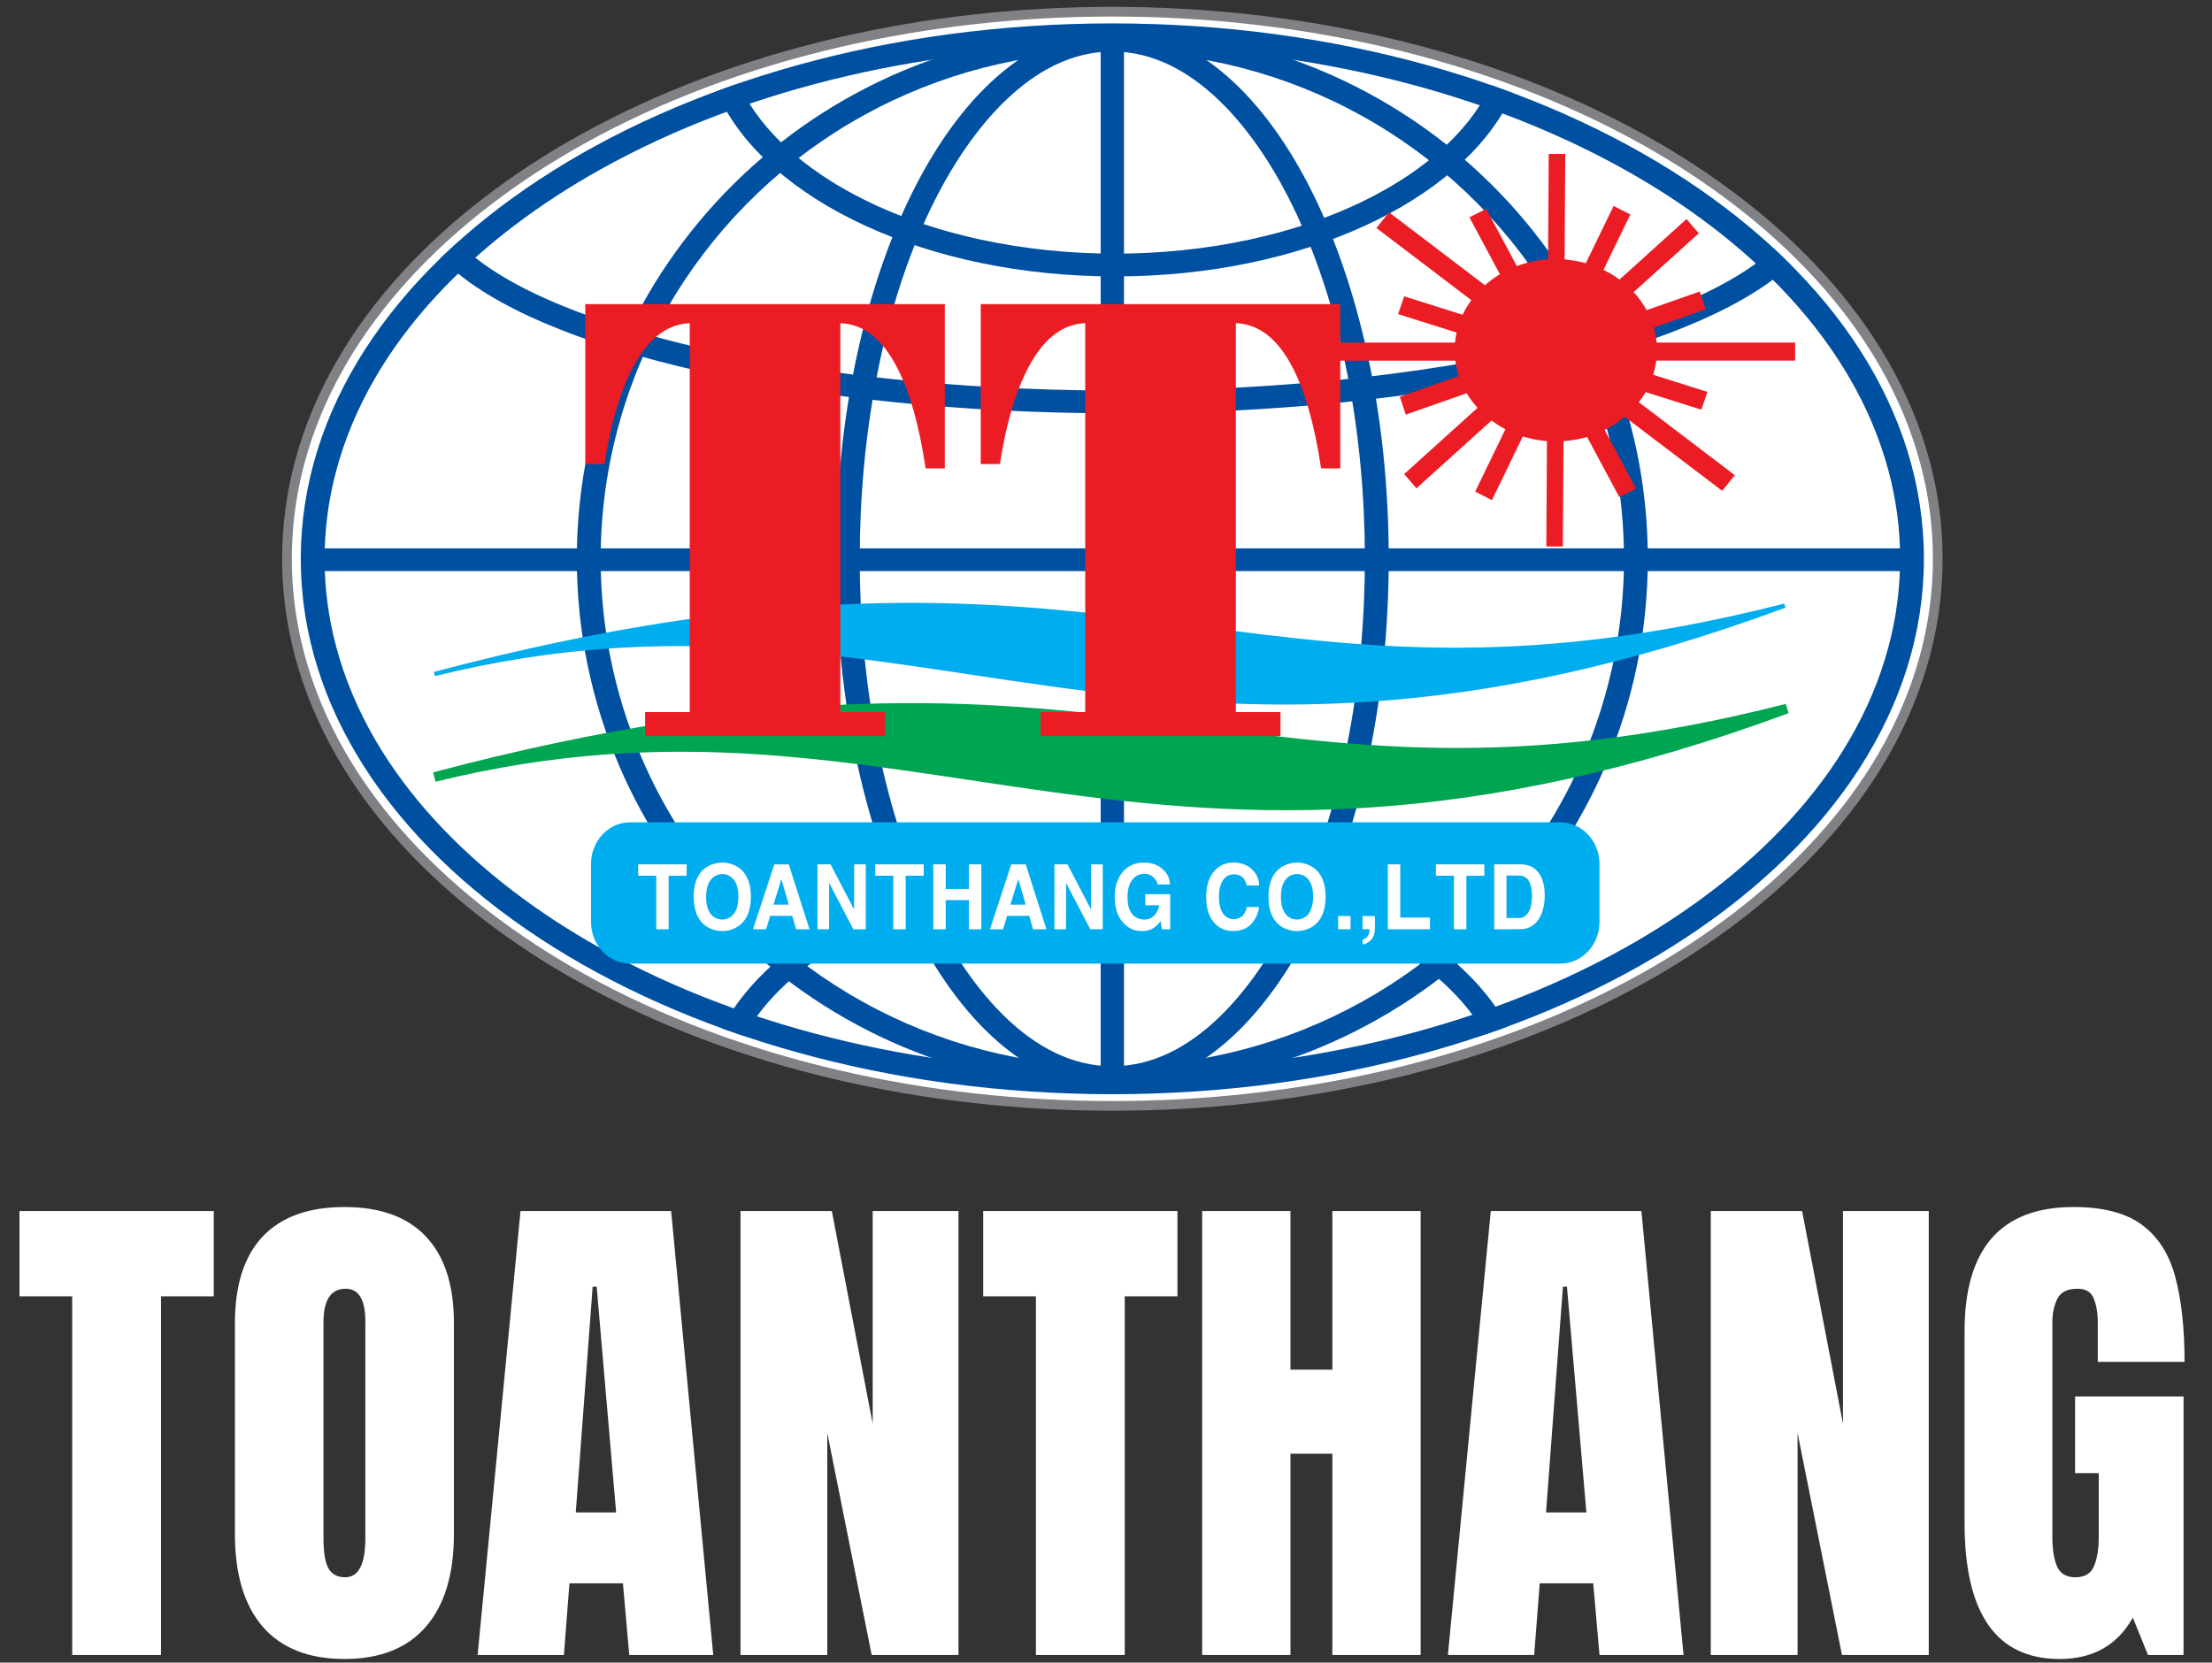
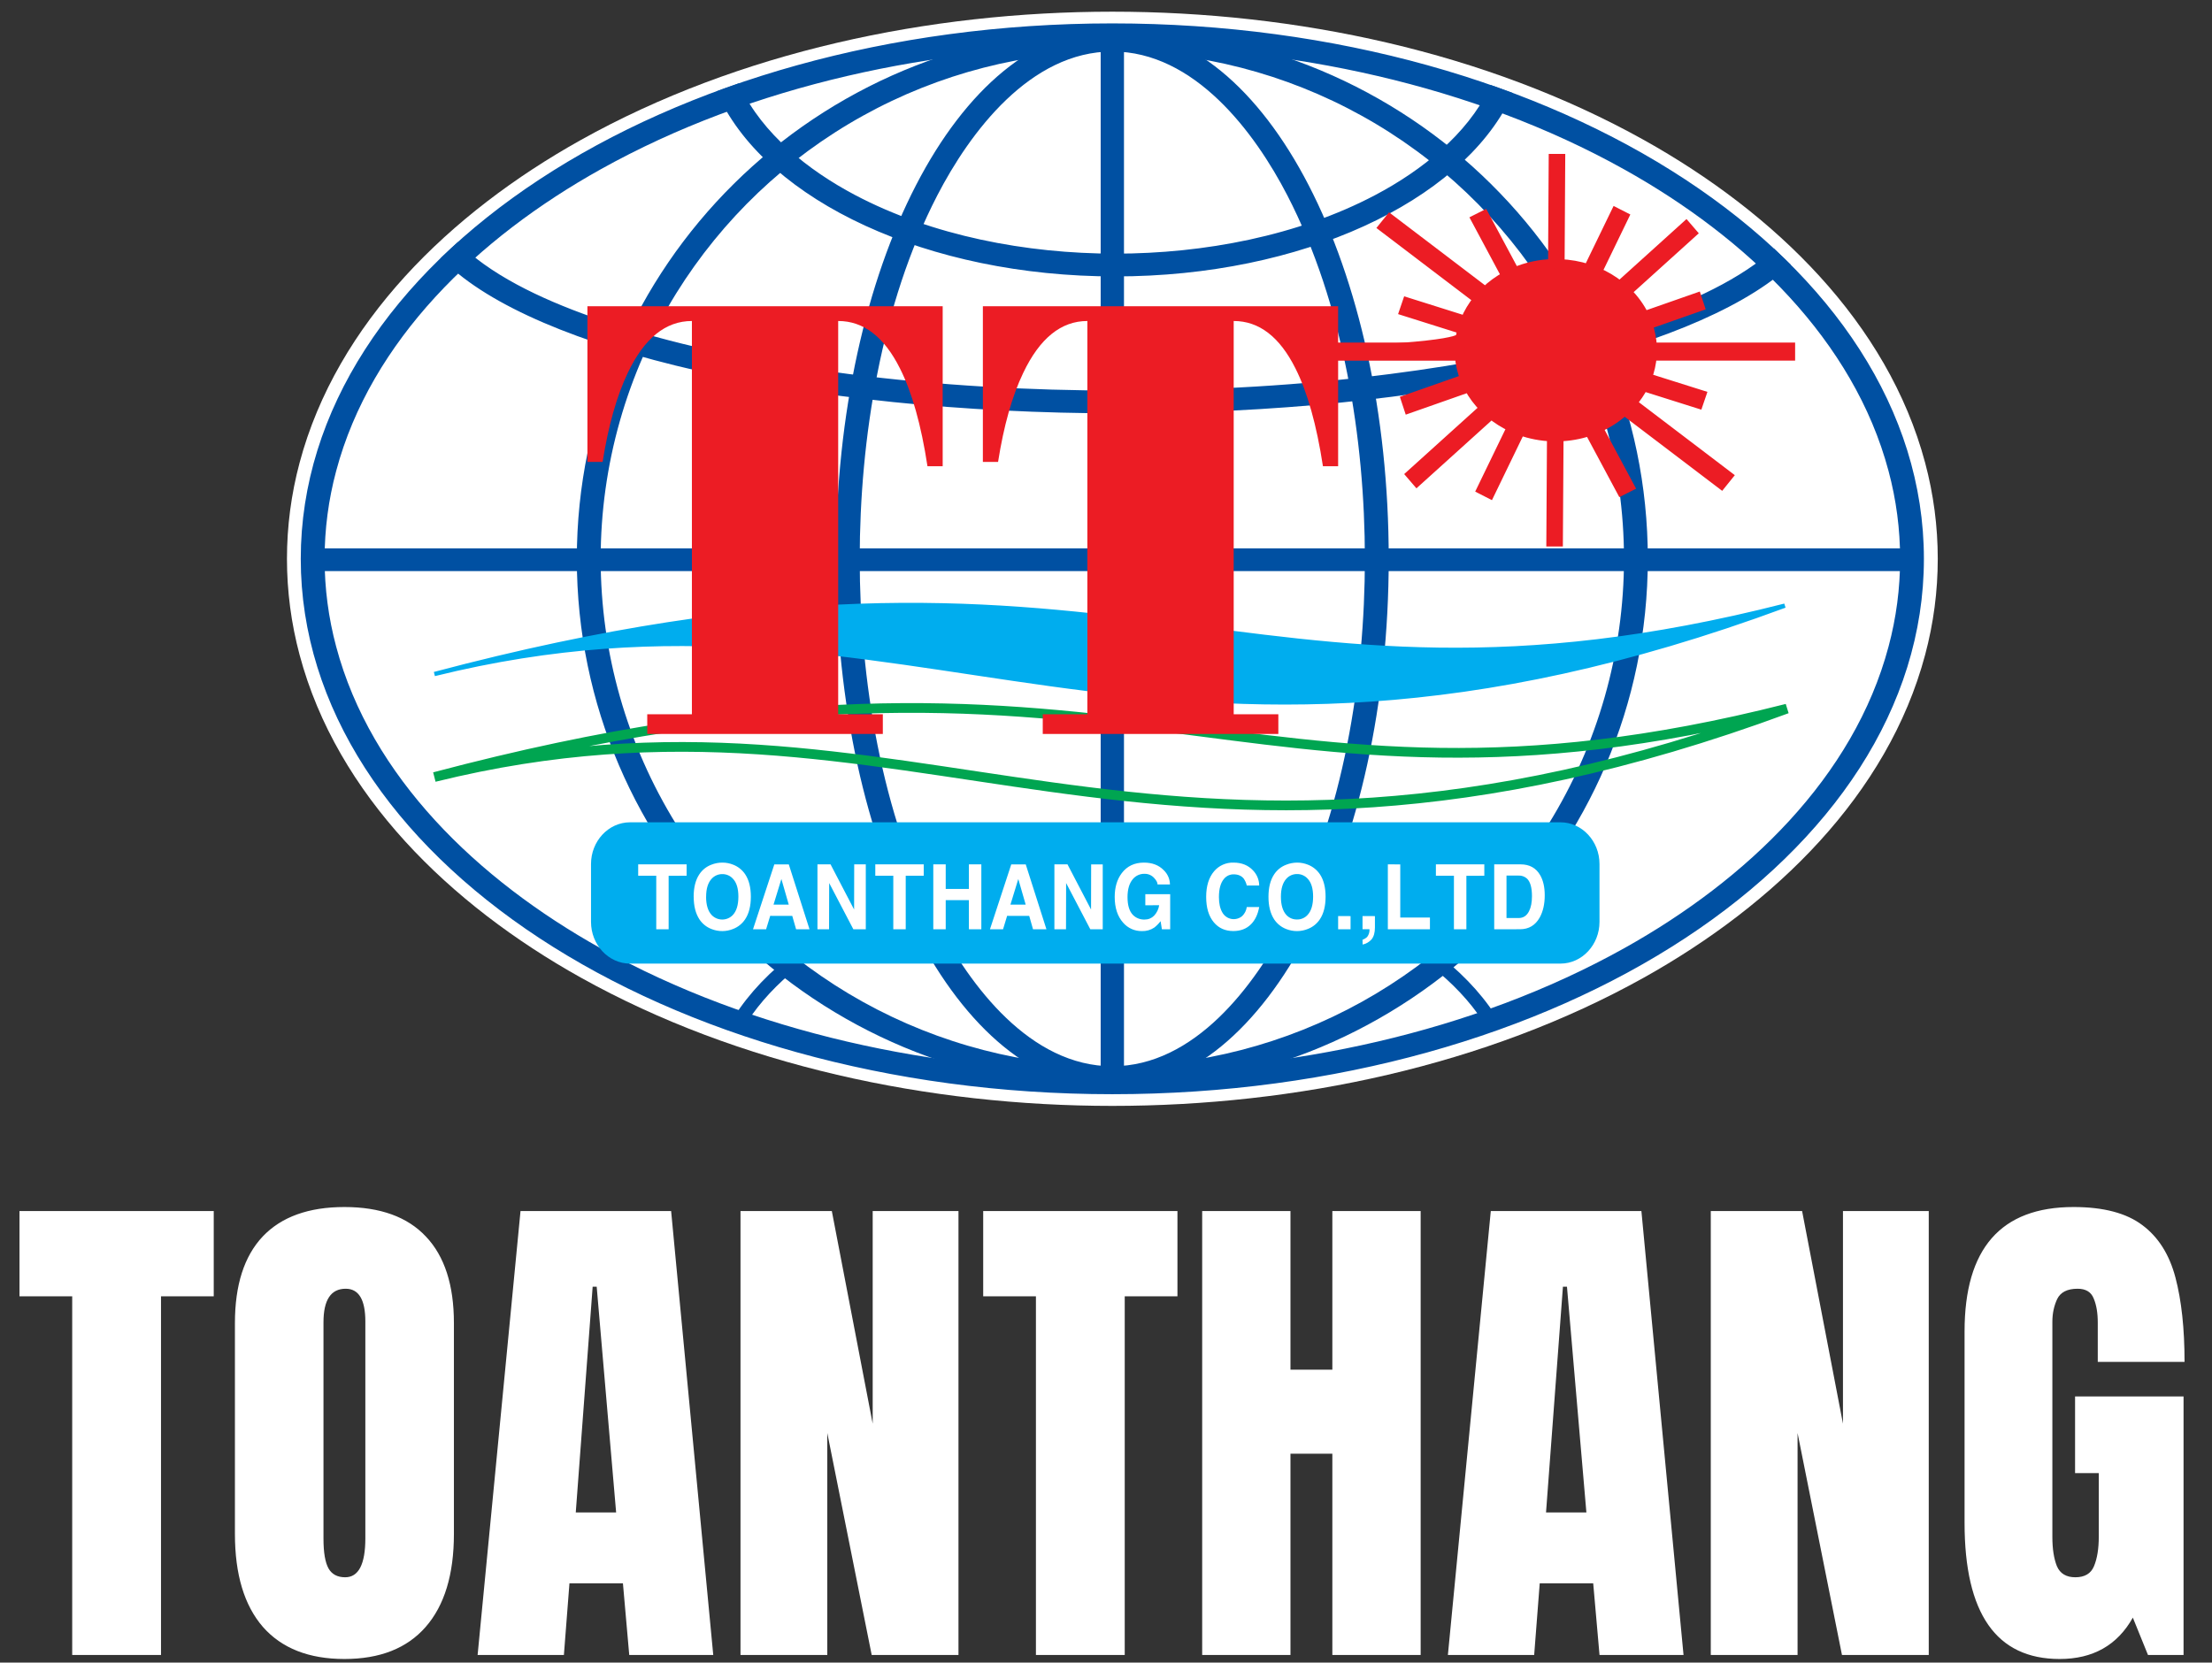
<svg xmlns="http://www.w3.org/2000/svg" width="137" height="103" viewBox="0 0 137 103" fill="none">
  <rect x="0" y="0" width="137" height="103" fill="#333333" stroke="none" />
  <path fill-rule="evenodd" clip-rule="evenodd" d="M68.892 0.724C80.261 0.724 92.032 3.215 101.817 8.674C109.916 13.194 116.924 19.999 119.233 28.669C120.276 32.567 120.276 36.669 119.233 40.566C116.924 49.234 109.916 56.038 101.817 60.562C92.036 66.02 80.264 68.511 68.895 68.511C57.527 68.511 45.752 66.02 35.971 60.562C27.872 56.041 20.863 49.237 18.555 40.566C17.512 36.669 17.512 32.567 18.555 28.669C20.863 20.002 27.872 13.197 35.971 8.674C45.752 3.215 57.524 0.724 68.892 0.724Z" fill="white" />
-   <path d="M68.892 0.724C80.261 0.724 92.032 3.215 101.817 8.674C109.916 13.194 116.924 19.999 119.233 28.669C120.276 32.567 120.276 36.669 119.233 40.566C116.924 49.234 109.916 56.038 101.817 60.562C92.036 66.02 80.264 68.511 68.895 68.511C57.527 68.511 45.752 66.02 35.971 60.562C27.872 56.041 20.863 49.237 18.555 40.566C17.512 36.669 17.512 32.567 18.555 28.669C20.863 20.002 27.872 13.197 35.971 8.674C45.752 3.215 57.524 0.724 68.892 0.724Z" stroke="#808184" stroke-width="0.601" stroke-miterlimit="2.61" />
  <path d="M69.313 2.562H68.471V66.678H69.313V2.562Z" fill="#0050A2" />
  <path d="M69.313 2.562H68.471V66.678H69.313V2.562Z" stroke="#0050A2" stroke-width="0.601" stroke-miterlimit="2.61" />
  <path fill-rule="evenodd" clip-rule="evenodd" d="M45.595 5.537C46.991 8.478 49.842 10.776 52.815 12.346C57.655 14.901 63.531 16.014 69.067 16.014C74.602 16.014 80.481 14.902 85.32 12.347C88.258 10.796 91.076 8.534 92.49 5.643C92.763 5.739 93.033 5.838 93.301 5.937C90.255 12.224 80.56 16.824 69.067 16.824C57.509 16.824 47.767 12.174 44.777 5.83C45.049 5.729 45.321 5.632 45.595 5.537Z" fill="#0050A2" />
  <path d="M45.595 5.537C46.991 8.478 49.842 10.776 52.815 12.346C57.655 14.901 63.531 16.014 69.067 16.014C74.602 16.014 80.481 14.902 85.32 12.347C88.258 10.796 91.076 8.534 92.49 5.643C92.763 5.739 93.033 5.838 93.301 5.937C90.255 12.224 80.56 16.824 69.067 16.824C57.509 16.824 47.767 12.174 44.777 5.83C45.049 5.729 45.321 5.632 45.595 5.537Z" stroke="#0050A2" stroke-width="0.601" stroke-miterlimit="2.61" />
  <path fill-rule="evenodd" clip-rule="evenodd" d="M28.355 15.403C28.8 15.841 29.28 16.242 29.789 16.604C32.344 18.436 35.795 19.74 38.849 20.67C43.258 22.009 47.928 22.878 52.523 23.467C58.08 24.18 63.724 24.497 69.334 24.497C74.944 24.497 80.588 24.18 86.145 23.467C90.738 22.878 95.41 22.009 99.819 20.67C102.872 19.744 106.323 18.436 108.878 16.604C109.212 16.361 109.55 16.1 109.874 15.815C110.078 16.007 110.279 16.201 110.478 16.396C104.606 21.581 88.404 25.307 69.334 25.307C49.752 25.307 33.195 21.381 27.739 15.98C27.942 15.784 28.146 15.593 28.355 15.403Z" fill="#0050A2" />
  <path d="M28.355 15.403C28.8 15.841 29.28 16.242 29.789 16.604C32.344 18.436 35.795 19.74 38.849 20.67C43.258 22.009 47.928 22.878 52.523 23.467C58.08 24.18 63.724 24.497 69.334 24.497C74.944 24.497 80.588 24.18 86.145 23.467C90.738 22.878 95.41 22.009 99.819 20.67C102.872 19.744 106.323 18.436 108.878 16.604C109.212 16.361 109.55 16.1 109.874 15.815C110.078 16.007 110.279 16.201 110.478 16.396C104.606 21.581 88.404 25.307 69.334 25.307C49.752 25.307 33.195 21.381 27.739 15.98C27.942 15.784 28.146 15.593 28.355 15.403Z" stroke="#0050A2" stroke-width="0.601" stroke-miterlimit="2.61" />
  <path fill-rule="evenodd" clip-rule="evenodd" d="M68.892 1.75C96.486 1.75 118.856 16.465 118.856 34.618C118.856 52.77 96.482 67.486 68.892 67.486C41.302 67.486 18.928 52.77 18.928 34.618C18.928 16.465 41.297 1.75 68.892 1.75ZM68.892 2.56C57.904 2.557 46.498 4.956 37.045 10.233C29.404 14.495 22.709 20.915 20.53 29.1C19.562 32.715 19.562 36.52 20.53 40.135C22.709 48.321 29.404 54.741 37.045 59.003C46.502 64.28 57.907 66.679 68.895 66.679C79.884 66.679 91.289 64.28 100.745 59.003C108.383 54.741 115.078 48.321 117.257 40.135C118.226 36.521 118.226 32.715 117.257 29.101C115.075 20.915 108.383 14.495 100.742 10.233C91.285 4.956 79.88 2.557 68.892 2.557V2.56Z" fill="#0050A2" />
  <path d="M68.892 1.75C96.486 1.75 118.856 16.465 118.856 34.618C118.856 52.77 96.482 67.486 68.892 67.486C41.302 67.486 18.928 52.77 18.928 34.618C18.928 16.465 41.297 1.75 68.892 1.75ZM68.892 2.56C57.904 2.557 46.498 4.956 37.045 10.233C29.404 14.495 22.709 20.915 20.53 29.1C19.562 32.715 19.562 36.52 20.53 40.135C22.709 48.321 29.404 54.741 37.045 59.003C46.502 64.28 57.907 66.679 68.895 66.679C79.884 66.679 91.289 64.28 100.745 59.003C108.383 54.741 115.078 48.321 117.257 40.135C118.226 36.521 118.226 32.715 117.257 29.101C115.075 20.915 108.383 14.495 100.742 10.233C91.285 4.956 79.88 2.557 68.892 2.557V2.56Z" stroke="#0050A2" stroke-width="0.601" stroke-miterlimit="2.61" />
  <path fill-rule="evenodd" clip-rule="evenodd" d="M45.962 63.825C47.454 61.217 50.085 59.157 52.818 57.714C57.658 55.158 63.533 54.047 69.072 54.047C74.61 54.047 80.487 55.158 85.325 57.714C88.024 59.138 90.621 61.163 92.122 63.723C92.397 63.628 92.671 63.532 92.943 63.433C89.538 57.503 80.135 53.239 69.072 53.239C57.94 53.239 48.492 57.554 45.14 63.54C45.41 63.636 45.684 63.731 45.962 63.825Z" fill="#0050A2" />
-   <path d="M45.962 63.825C47.454 61.217 50.085 59.157 52.818 57.714C57.658 55.158 63.533 54.047 69.072 54.047C74.61 54.047 80.487 55.158 85.325 57.714C88.024 59.138 90.621 61.163 92.122 63.723C92.397 63.628 92.671 63.532 92.943 63.433C89.538 57.503 80.135 53.239 69.072 53.239C57.94 53.239 48.492 57.554 45.14 63.54C45.41 63.636 45.684 63.731 45.962 63.825Z" stroke="#0050A2" stroke-width="0.601" stroke-miterlimit="2.61" />
  <path d="M118.559 34.272H19.202V35.079H118.559V34.272Z" fill="#0050A2" />
  <path d="M118.559 34.272H19.202V35.079H118.559V34.272Z" stroke="#0050A2" stroke-width="0.601" stroke-miterlimit="2.61" />
  <path fill-rule="evenodd" clip-rule="evenodd" d="M68.892 2.081C87.043 2.081 101.757 16.648 101.757 34.617C101.757 52.587 87.043 67.154 68.892 67.154C50.74 67.154 36.026 52.588 36.026 34.618C36.026 16.648 50.74 2.081 68.892 2.081ZM68.892 2.891C63.434 2.881 58.064 4.265 53.292 6.912C48.52 9.559 44.505 13.38 41.626 18.014C38.538 23.003 36.902 28.752 36.902 34.618C36.902 40.484 38.538 46.233 41.626 51.222C44.508 55.855 48.523 59.677 53.294 62.327C58.065 64.977 63.433 66.368 68.892 66.368C74.35 66.368 79.719 64.977 84.49 62.327C89.26 59.677 93.276 55.855 96.157 51.222C99.246 46.233 100.882 40.484 100.882 34.618C100.882 28.752 99.246 23.003 96.157 18.014C93.279 13.38 89.263 9.559 84.491 6.912C79.719 4.265 74.35 2.881 68.892 2.891Z" fill="#0050A2" />
  <path d="M68.892 2.081C87.043 2.081 101.757 16.648 101.757 34.617C101.757 52.587 87.043 67.154 68.892 67.154C50.74 67.154 36.026 52.588 36.026 34.618C36.026 16.648 50.74 2.081 68.892 2.081ZM68.892 2.891C63.434 2.881 58.064 4.265 53.292 6.912C48.52 9.559 44.505 13.38 41.626 18.014C38.538 23.003 36.902 28.752 36.902 34.618C36.902 40.484 38.538 46.233 41.626 51.222C44.508 55.855 48.523 59.677 53.294 62.327C58.065 64.977 63.433 66.368 68.892 66.368C74.35 66.368 79.719 64.977 84.49 62.327C89.26 59.677 93.276 55.855 96.157 51.222C99.246 46.233 100.882 40.484 100.882 34.618C100.882 28.752 99.246 23.003 96.157 18.014C93.279 13.38 89.263 9.559 84.491 6.912C79.719 4.265 74.35 2.881 68.892 2.891Z" stroke="#0050A2" stroke-width="0.601" stroke-miterlimit="2.61" />
  <path fill-rule="evenodd" clip-rule="evenodd" d="M68.892 2.081C78.18 2.081 85.71 16.648 85.71 34.617C85.71 52.587 78.18 67.154 68.892 67.154C59.604 67.154 52.074 52.588 52.074 34.618C52.074 16.648 59.604 2.081 68.892 2.081ZM68.892 2.891C63.609 2.891 59.805 8.062 57.786 11.964C54.282 18.744 52.946 27.172 52.946 34.624C52.946 42.075 54.282 50.501 57.786 57.283C59.801 61.181 63.605 66.355 68.892 66.355C74.179 66.355 77.979 61.184 79.994 57.283C83.498 50.503 84.834 42.075 84.834 34.624C84.834 27.172 83.496 18.738 79.994 11.958C77.979 8.059 74.173 2.891 68.892 2.891Z" fill="#0050A2" />
  <path d="M68.892 2.081C78.18 2.081 85.71 16.648 85.71 34.617C85.71 52.587 78.18 67.154 68.892 67.154C59.604 67.154 52.074 52.588 52.074 34.618C52.074 16.648 59.604 2.081 68.892 2.081ZM68.892 2.891C63.609 2.891 59.805 8.062 57.786 11.964C54.282 18.744 52.946 27.172 52.946 34.624C52.946 42.075 54.282 50.501 57.786 57.283C59.801 61.181 63.605 66.355 68.892 66.355C74.179 66.355 77.979 61.184 79.994 57.283C83.498 50.503 84.834 42.075 84.834 34.624C84.834 27.172 83.496 18.738 79.994 11.958C77.979 8.059 74.173 2.891 68.892 2.891Z" stroke="#0050A2" stroke-width="0.601" stroke-miterlimit="2.61" />
  <path fill-rule="evenodd" clip-rule="evenodd" d="M39.021 51.243H96.647C97.812 51.243 98.764 52.271 98.764 53.525V57.112C98.764 58.368 97.812 59.395 96.647 59.395H39.021C37.857 59.395 36.905 58.368 36.905 57.112V53.525C36.905 52.271 37.856 51.243 39.021 51.243Z" fill="#00ADEE" />
  <path d="M39.021 51.243H96.647C97.812 51.243 98.764 52.271 98.764 53.525V57.112C98.764 58.368 97.812 59.395 96.647 59.395H39.021C37.857 59.395 36.905 58.368 36.905 57.112V53.525C36.905 52.271 37.856 51.243 39.021 51.243Z" stroke="#00ADEE" stroke-width="0.601" stroke-miterlimit="2.61" />
-   <path fill-rule="evenodd" clip-rule="evenodd" d="M96.603 16.355C97.206 16.376 97.803 16.481 98.377 16.667L100.074 13.166L100.576 13.422L98.908 16.866C99.415 17.081 99.891 17.365 100.322 17.708L104.427 13.999L104.795 14.426L100.747 18.084C101.194 18.517 101.562 19.024 101.835 19.583L105.088 18.444L105.264 18.979L102.051 20.108C102.211 20.564 102.301 21.04 102.32 21.523H110.88V22.039H102.31C102.276 22.509 102.173 22.971 102.005 23.412L105.365 24.471L105.183 25.004L101.778 23.929C101.585 24.302 101.348 24.65 101.072 24.967L107.018 29.489L106.613 29.992L100.614 25.433C100.128 25.875 99.573 26.236 98.971 26.499L100.922 30.144L100.419 30.398L98.441 26.707C97.827 26.913 97.185 27.026 96.538 27.042L96.497 33.554H96.073L96.113 27.042C95.447 27.018 94.788 26.892 94.159 26.669L92.267 30.578L91.765 30.321L93.638 26.454C93.181 26.244 92.753 25.977 92.362 25.66L87.754 29.823L87.387 29.396L91.942 25.282C91.557 24.904 91.232 24.47 90.977 23.995L87.254 25.303L87.078 24.768L90.739 23.482C90.555 23.022 90.444 22.537 90.409 22.043H81.836V21.523H90.397C90.411 21.142 90.469 20.765 90.572 20.399L86.974 19.265L87.156 18.732L90.754 19.866C90.951 19.386 91.219 18.939 91.548 18.538L85.675 14.072L86.081 13.569L91.988 18.062C92.379 17.685 92.82 17.363 93.299 17.107L91.418 13.593L91.921 13.339L93.808 16.862C94.559 16.543 95.363 16.369 96.179 16.349L96.219 9.837H96.642L96.603 16.355Z" fill="#EC1C24" />
+   <path fill-rule="evenodd" clip-rule="evenodd" d="M96.603 16.355C97.206 16.376 97.803 16.481 98.377 16.667L100.074 13.166L100.576 13.422L98.908 16.866C99.415 17.081 99.891 17.365 100.322 17.708L104.427 13.999L104.795 14.426L100.747 18.084C101.194 18.517 101.562 19.024 101.835 19.583L105.088 18.444L105.264 18.979L102.051 20.108C102.211 20.564 102.301 21.04 102.32 21.523H110.88V22.039H102.31C102.276 22.509 102.173 22.971 102.005 23.412L105.365 24.471L105.183 25.004L101.778 23.929C101.585 24.302 101.348 24.65 101.072 24.967L107.018 29.489L106.613 29.992L100.614 25.433C100.128 25.875 99.573 26.236 98.971 26.499L100.922 30.144L100.419 30.398L98.441 26.707C97.827 26.913 97.185 27.026 96.538 27.042L96.497 33.554H96.073L96.113 27.042C95.447 27.018 94.788 26.892 94.159 26.669L92.267 30.578L91.765 30.321L93.638 26.454C93.181 26.244 92.753 25.977 92.362 25.66L87.754 29.823L87.387 29.396L91.942 25.282C91.557 24.904 91.232 24.47 90.977 23.995L87.254 25.303L87.078 24.768L90.739 23.482C90.555 23.022 90.444 22.537 90.409 22.043H81.836V21.523C90.411 21.142 90.469 20.765 90.572 20.399L86.974 19.265L87.156 18.732L90.754 19.866C90.951 19.386 91.219 18.939 91.548 18.538L85.675 14.072L86.081 13.569L91.988 18.062C92.379 17.685 92.82 17.363 93.299 17.107L91.418 13.593L91.921 13.339L93.808 16.862C94.559 16.543 95.363 16.369 96.179 16.349L96.219 9.837H96.642L96.603 16.355Z" fill="#EC1C24" />
  <path d="M96.603 16.355C97.206 16.376 97.803 16.481 98.377 16.667L100.074 13.166L100.576 13.422L98.908 16.866C99.415 17.081 99.891 17.365 100.322 17.708L104.427 13.999L104.795 14.426L100.747 18.084C101.194 18.517 101.562 19.024 101.835 19.583L105.088 18.444L105.264 18.979L102.051 20.108C102.211 20.564 102.301 21.04 102.32 21.523H110.88V22.039H102.31C102.276 22.509 102.173 22.971 102.005 23.412L105.365 24.471L105.183 25.004L101.778 23.929C101.585 24.302 101.348 24.65 101.072 24.967L107.018 29.489L106.613 29.992L100.614 25.433C100.128 25.875 99.573 26.236 98.971 26.499L100.922 30.144L100.419 30.398L98.441 26.707C97.827 26.913 97.185 27.026 96.538 27.042L96.497 33.554H96.073L96.113 27.042C95.447 27.018 94.788 26.892 94.159 26.669L92.267 30.578L91.765 30.321L93.638 26.454C93.181 26.244 92.753 25.977 92.362 25.66L87.754 29.823L87.387 29.396L91.942 25.282C91.557 24.904 91.232 24.47 90.977 23.995L87.254 25.303L87.078 24.768L90.739 23.482C90.555 23.022 90.444 22.537 90.409 22.043H81.836V21.523H90.397C90.411 21.142 90.469 20.765 90.572 20.399L86.974 19.265L87.156 18.732L90.754 19.866C90.951 19.386 91.219 18.939 91.548 18.538L85.675 14.072L86.081 13.569L91.988 18.062C92.379 17.685 92.82 17.363 93.299 17.107L91.418 13.593L91.921 13.339L93.808 16.862C94.559 16.543 95.363 16.369 96.179 16.349L96.219 9.837H96.642L96.603 16.355Z" stroke="#EC1C24" stroke-width="0.601" stroke-miterlimit="2.61" />
  <path d="M93.305 54.242V56.873H94.053C94.345 56.873 94.562 56.731 94.702 56.447C94.822 56.212 94.882 55.902 94.882 55.518C94.882 54.999 94.783 54.639 94.584 54.438C94.512 54.37 94.426 54.318 94.332 54.284C94.239 54.25 94.14 54.236 94.04 54.242H93.305ZM92.544 57.57V53.547H94.176C94.73 53.547 95.136 53.771 95.392 54.22C95.579 54.544 95.673 54.962 95.673 55.462C95.673 56.002 95.571 56.459 95.366 56.834C95.095 57.32 94.686 57.567 94.144 57.567L92.544 57.57ZM90.82 54.256V57.57H90.049V54.253H88.932V53.547H91.931V54.253L90.82 54.256ZM86.725 53.55V56.841H88.563V57.57H85.956V53.547L86.725 53.55ZM85.156 56.753V57.46C85.156 57.784 85.084 58.033 84.939 58.206C84.794 58.363 84.604 58.471 84.395 58.515L84.388 58.218C84.495 58.181 84.593 58.121 84.676 58.044C84.78 57.907 84.831 57.737 84.819 57.566H84.388V56.749L85.156 56.753ZM83.647 56.753V57.57H82.877V56.749L83.647 56.753ZM79.333 55.555C79.333 56.062 79.447 56.44 79.676 56.689C79.76 56.778 79.863 56.849 79.976 56.896C80.09 56.943 80.212 56.966 80.335 56.962C80.457 56.965 80.577 56.941 80.689 56.892C80.801 56.844 80.901 56.772 80.983 56.682C81.212 56.437 81.326 56.059 81.327 55.548C81.327 55.037 81.213 54.664 80.983 54.429C80.901 54.339 80.801 54.267 80.689 54.219C80.577 54.17 80.457 54.146 80.335 54.148C80.212 54.146 80.09 54.17 79.976 54.218C79.863 54.267 79.761 54.338 79.678 54.429C79.448 54.677 79.333 55.051 79.333 55.551V55.555ZM78.563 55.555C78.563 54.983 78.679 54.522 78.911 54.172C79.089 53.898 79.35 53.689 79.655 53.573C79.871 53.486 80.102 53.44 80.335 53.439C80.565 53.438 80.793 53.482 81.007 53.568C81.311 53.686 81.57 53.895 81.751 54.166C81.984 54.518 82.1 54.98 82.1 55.555C82.099 56.129 81.983 56.592 81.751 56.943C81.572 57.217 81.312 57.428 81.007 57.547C80.793 57.635 80.565 57.681 80.335 57.682C80.103 57.683 79.873 57.639 79.658 57.553C79.354 57.435 79.094 57.226 78.914 56.954C78.679 56.593 78.562 56.125 78.563 55.551V55.555ZM77.988 54.86H77.219C77.185 54.706 77.12 54.559 77.029 54.429C76.889 54.255 76.681 54.166 76.408 54.166C76.294 54.164 76.182 54.188 76.078 54.235C75.975 54.283 75.884 54.353 75.812 54.441C75.601 54.683 75.495 55.061 75.494 55.575C75.494 55.966 75.564 56.284 75.705 56.527C75.763 56.631 75.844 56.722 75.942 56.791C76.04 56.861 76.152 56.908 76.27 56.929C76.388 56.95 76.509 56.945 76.625 56.913C76.74 56.882 76.848 56.826 76.939 56.748C77.091 56.598 77.19 56.402 77.219 56.191H77.988C77.906 56.646 77.737 57.002 77.48 57.26C77.2 57.539 76.835 57.679 76.387 57.679C75.884 57.679 75.482 57.5 75.181 57.142C74.863 56.764 74.704 56.238 74.704 55.563C74.704 54.889 74.868 54.359 75.197 53.973C75.344 53.8 75.528 53.661 75.736 53.569C75.944 53.476 76.17 53.432 76.397 53.439C76.903 53.439 77.307 53.601 77.608 53.925C77.85 54.175 77.986 54.509 77.988 54.857V54.86ZM70.935 56.081V55.397H72.475V57.57H71.962L71.881 57.066C71.769 57.215 71.638 57.348 71.491 57.463C71.267 57.614 71.001 57.69 70.732 57.682C70.509 57.686 70.288 57.642 70.085 57.551C69.882 57.46 69.702 57.325 69.557 57.156C69.213 56.768 69.04 56.238 69.039 55.566C69.039 54.972 69.184 54.481 69.474 54.094C69.804 53.657 70.263 53.439 70.85 53.439C71.363 53.439 71.772 53.596 72.076 53.909C72.196 54.024 72.292 54.161 72.358 54.313C72.424 54.464 72.459 54.628 72.461 54.793H71.692C71.692 54.677 71.626 54.55 71.496 54.407C71.421 54.319 71.329 54.25 71.224 54.202C71.119 54.155 71.005 54.131 70.891 54.133C70.751 54.129 70.612 54.157 70.485 54.215C70.358 54.273 70.245 54.36 70.157 54.468C69.941 54.727 69.833 55.095 69.833 55.577C69.833 56.081 69.944 56.449 70.167 56.68C70.262 56.776 70.376 56.852 70.503 56.901C70.629 56.95 70.765 56.972 70.9 56.966C71.008 56.967 71.114 56.947 71.213 56.906C71.313 56.865 71.403 56.804 71.478 56.728C71.647 56.549 71.757 56.323 71.793 56.08L70.935 56.081ZM67.58 53.55H68.298V57.57H67.529L66.03 54.704L66.023 57.57H65.304V53.547H66.115L67.574 56.345L67.58 53.55ZM62.581 56.044H63.526L63.068 54.455L62.581 56.044ZM62.376 56.738L62.123 57.57H61.313L62.632 53.55H63.53L64.811 57.57H63.98L63.745 56.741L62.376 56.738ZM60.006 55.766H58.573V57.57H57.803V53.547H58.573V55.07H60.009V53.547H60.779V57.57H60.009L60.006 55.766ZM56.096 54.253V57.57H55.326V54.253H54.211V53.547H57.211V54.253H56.096ZM52.905 53.547H53.623V57.57H52.853L51.355 54.704L51.348 57.57H50.629V53.547H51.44L52.899 56.345L52.905 53.547ZM47.908 56.044H48.852L48.395 54.455L47.908 56.044ZM47.703 56.738L47.448 57.57H46.637L47.957 53.55H48.854L50.137 57.57H49.306L49.069 56.741L47.703 56.738ZM43.731 55.551C43.731 56.059 43.846 56.437 44.075 56.685C44.16 56.774 44.262 56.845 44.375 56.893C44.487 56.941 44.609 56.966 44.732 56.966C44.854 56.966 44.976 56.941 45.089 56.893C45.201 56.845 45.303 56.774 45.388 56.685C45.617 56.44 45.731 56.062 45.732 55.551C45.733 55.041 45.618 54.667 45.388 54.432C45.306 54.342 45.206 54.27 45.094 54.222C44.982 54.174 44.861 54.15 44.74 54.152C44.617 54.15 44.495 54.173 44.381 54.222C44.268 54.27 44.167 54.342 44.083 54.432C43.85 54.678 43.734 55.051 43.734 55.551H43.731ZM42.961 55.551C42.961 54.98 43.078 54.519 43.31 54.169C43.488 53.895 43.749 53.685 44.055 53.57C44.272 53.483 44.505 53.438 44.739 53.439C44.969 53.438 45.197 53.482 45.411 53.568C45.715 53.686 45.975 53.895 46.155 54.166C46.388 54.517 46.504 54.98 46.504 55.555C46.503 56.13 46.387 56.593 46.155 56.943C45.976 57.217 45.716 57.428 45.411 57.547C45.198 57.635 44.969 57.681 44.739 57.682C44.507 57.683 44.277 57.639 44.062 57.553C43.758 57.435 43.498 57.226 43.318 56.954C43.082 56.593 42.964 56.125 42.964 55.551H42.961ZM41.412 54.255V57.57H40.645V54.253H39.526V53.547H42.526V54.253L41.412 54.255Z" fill="white" />
  <path fill-rule="evenodd" clip-rule="evenodd" d="M26.904 41.757C56.631 34.402 70.943 52.176 110.542 37.521C76.483 46.205 69.628 30.421 26.904 41.757Z" fill="#00ADEE" />
  <path d="M26.904 41.757C56.631 34.402 70.943 52.176 110.542 37.521C76.483 46.205 69.628 30.421 26.904 41.757Z" stroke="#00ADEE" stroke-width="0.265" stroke-miterlimit="2.61" />
-   <path fill-rule="evenodd" clip-rule="evenodd" d="M26.904 48.138C56.678 40.781 71.012 58.556 110.674 43.901C76.561 52.584 69.696 36.8 26.904 48.138Z" fill="#00A551" />
  <path d="M26.904 48.138C56.678 40.781 71.012 58.556 110.674 43.901C76.561 52.584 69.696 36.8 26.904 48.138Z" stroke="#00A551" stroke-width="0.601" stroke-miterlimit="2.61" />
  <path d="M67.346 44.248V19.886C65.718 19.886 64.394 20.957 63.373 23.101C62.687 24.532 62.168 26.371 61.815 28.617H60.874V18.971H82.877V28.884H81.936C81.543 26.317 80.976 24.296 80.233 22.821C79.253 20.864 77.979 19.886 76.409 19.886V44.248H79.174V45.469H64.583V44.248H67.346Z" fill="#EC1C24" />
-   <path d="M67.346 44.248V19.886C65.718 19.886 64.394 20.957 63.373 23.101C62.687 24.532 62.168 26.371 61.815 28.617H60.874V18.971H82.877V28.884H81.936C81.543 26.317 80.976 24.296 80.233 22.821C79.253 20.864 77.979 19.886 76.409 19.886V44.248H79.174V45.469H64.583V44.248H67.346Z" stroke="#EC1C24" stroke-width="0.265" stroke-miterlimit="2.61" />
  <path d="M42.853 44.248V19.886C41.225 19.886 39.901 20.957 38.881 23.101C38.198 24.532 37.679 26.371 37.323 28.617H36.382V18.971H58.385V28.884H57.443C57.051 26.317 56.482 24.296 55.737 22.821C54.757 20.864 53.483 19.886 51.913 19.886V44.248H54.678V45.469H40.087V44.248H42.853Z" fill="#EC1C24" />
-   <path d="M42.853 44.248V19.886C41.225 19.886 39.901 20.957 38.881 23.101C38.198 24.532 37.679 26.371 37.323 28.617H36.382V18.971H58.385V28.884H57.443C57.051 26.317 56.482 24.296 55.737 22.821C54.757 20.864 53.483 19.886 51.913 19.886V44.248H54.678V45.469H40.087V44.248H42.853Z" stroke="#EC1C24" stroke-width="0.265" stroke-miterlimit="2.61" />
  <path d="M4.472 102.526V80.307H1.207V75.026H13.238V80.307H9.972V102.526H4.472ZM21.331 102.776C19.134 102.776 17.451 102.114 16.285 100.791C15.128 99.458 14.55 97.536 14.55 95.026V81.963C14.55 79.609 15.123 77.823 16.269 76.604C17.425 75.385 19.113 74.776 21.331 74.776C23.55 74.776 25.233 75.385 26.378 76.604C27.535 77.823 28.113 79.609 28.113 81.963V95.026C28.113 97.536 27.529 99.458 26.363 100.791C25.206 102.114 23.529 102.776 21.331 102.776ZM21.378 97.713C22.212 97.713 22.628 96.906 22.628 95.291V81.87C22.628 80.515 22.222 79.838 21.41 79.838C20.493 79.838 20.035 80.531 20.035 81.916V95.323C20.035 96.177 20.139 96.791 20.347 97.166C20.555 97.531 20.899 97.713 21.378 97.713ZM29.581 102.526L32.238 75.026H41.566L44.175 102.526H38.972L38.581 98.088H35.269L34.925 102.526H29.581ZM35.66 93.698H38.16L36.956 79.713H36.706L35.66 93.698ZM45.863 102.526V75.026H51.519L54.05 88.198V75.026H59.363V102.526H53.988L51.238 88.776V102.526H45.863ZM64.16 102.526V80.307H60.894V75.026H72.925V80.307H69.66V102.526H64.16ZM74.457 102.526V75.026H79.925V84.854H82.519V75.026H87.988V102.526H82.519V90.057H79.925V102.526H74.457ZM89.675 102.526L92.332 75.026H101.66L104.269 102.526H99.066L98.675 98.088H95.363L95.019 102.526H89.675ZM95.753 93.698H98.253L97.05 79.713H96.8L95.753 93.698ZM105.957 102.526V75.026H111.613L114.144 88.198V75.026H119.457V102.526H114.082L111.332 88.776V102.526H105.957ZM127.566 102.776C123.639 102.776 121.675 99.963 121.675 94.338V82.479C121.675 77.344 123.925 74.776 128.425 74.776C130.279 74.776 131.701 75.151 132.691 75.901C133.681 76.64 134.363 77.724 134.738 79.151C135.113 80.578 135.3 82.317 135.3 84.37H129.925V81.932C129.925 81.338 129.842 80.844 129.675 80.448C129.519 80.041 129.186 79.838 128.675 79.838C128.04 79.838 127.618 80.052 127.41 80.479C127.212 80.906 127.113 81.375 127.113 81.885V95.213C127.113 95.953 127.207 96.557 127.394 97.026C127.592 97.484 127.972 97.713 128.535 97.713C129.118 97.713 129.503 97.484 129.691 97.026C129.889 96.557 129.988 95.942 129.988 95.182V91.26H128.519V86.51H135.238V102.526H133.035L132.097 100.213C131.139 101.922 129.628 102.776 127.566 102.776Z" fill="white" />
</svg>